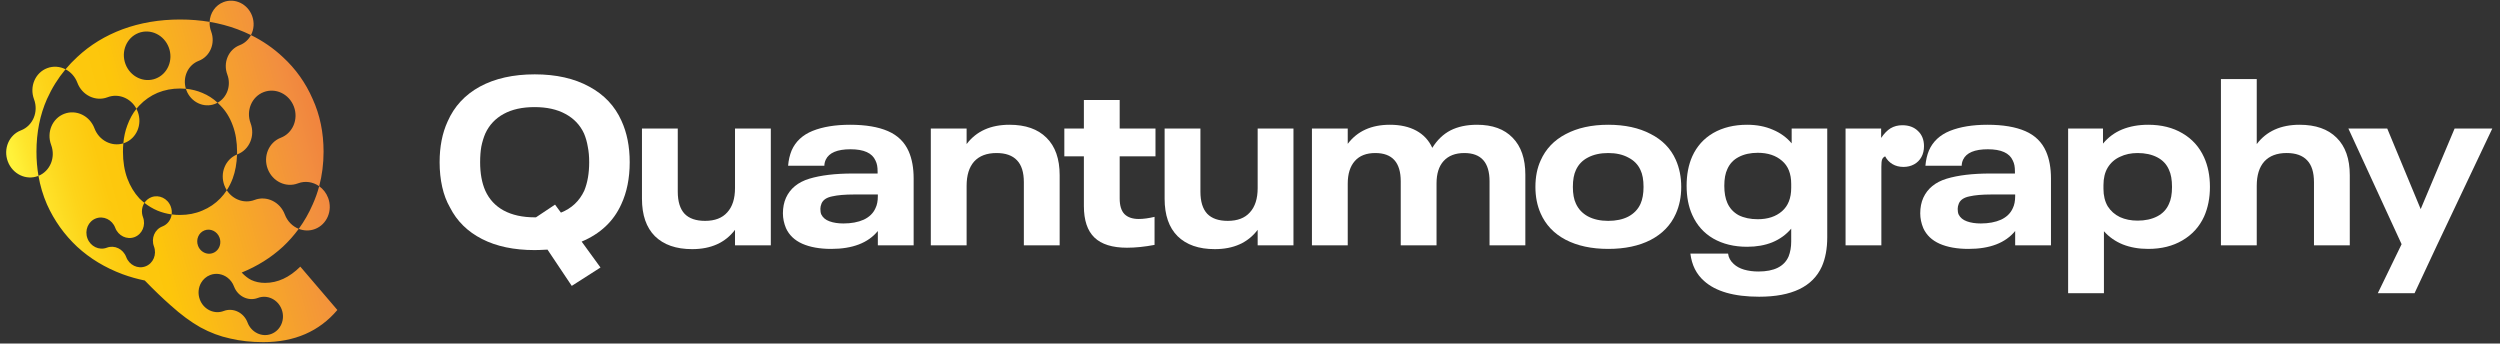
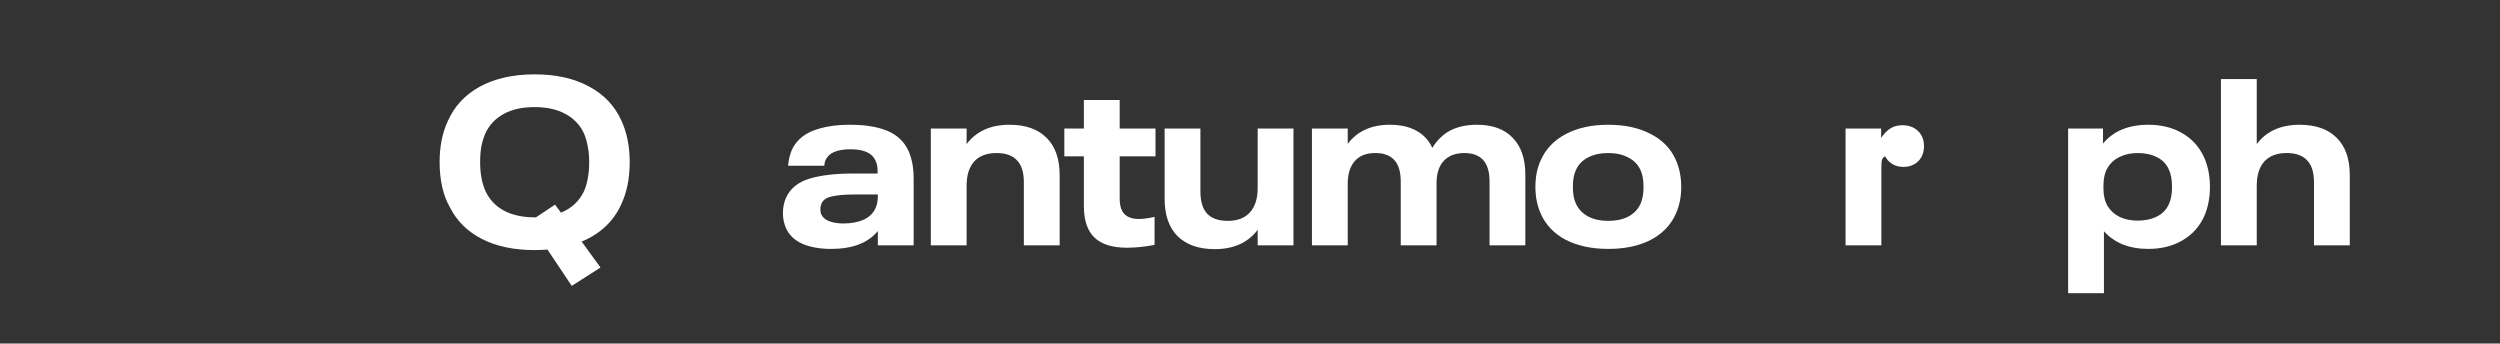
<svg xmlns="http://www.w3.org/2000/svg" width="262" height="36" viewBox="0 0 262 36" fill="none">
  <rect x="0" y="0" width="262" height="36" fill="#333333" stroke="none" />
  <g clip-path="url(#clip0_4191_3406)">
    <path fill-rule="evenodd" clip-rule="evenodd" d="M17.691 4.977C18.186 6.297 17.571 7.757 16.317 8.236C15.064 8.716 13.645 8.034 13.15 6.713C12.655 5.393 13.27 3.934 14.524 3.454C15.777 2.975 17.196 3.656 17.691 4.977ZM19.533 9.454C20 10.701 21.34 11.347 22.525 10.894L22.525 10.895C22.623 10.858 22.716 10.814 22.805 10.765C22.904 10.857 23 10.954 23.093 11.056C23.652 11.611 24.083 12.305 24.388 13.138C24.693 13.946 24.845 14.867 24.845 15.902C24.845 15.999 24.844 16.095 24.841 16.19C23.619 16.687 23.026 18.126 23.515 19.43C23.583 19.612 23.668 19.781 23.768 19.937C23.569 20.243 23.344 20.526 23.093 20.786C22.56 21.342 21.925 21.771 21.189 22.074C20.478 22.377 19.703 22.528 18.865 22.528C18.567 22.528 18.276 22.509 17.99 22.471C18.027 22.202 17.998 21.918 17.895 21.643C17.578 20.796 16.67 20.36 15.865 20.667C15.555 20.786 15.306 20.997 15.135 21.262C14.95 21.115 14.771 20.957 14.6 20.786C14.066 20.206 13.648 19.512 13.343 18.704C13.038 17.871 12.886 16.937 12.886 15.902C12.886 15.599 12.899 15.306 12.925 15.023C12.972 15.008 13.02 14.992 13.067 14.974C14.32 14.495 14.935 13.035 14.439 11.714C14.398 11.605 14.351 11.5 14.298 11.4C14.394 11.28 14.495 11.165 14.6 11.056C15.158 10.475 15.793 10.033 16.504 9.73C17.24 9.427 18.027 9.276 18.865 9.276C19.075 9.276 19.28 9.285 19.482 9.304C19.497 9.354 19.514 9.405 19.533 9.454ZM6.866 7.261C7.242 6.81 7.649 6.384 8.087 5.982C9.433 4.72 11.02 3.748 12.848 3.066C14.701 2.385 16.707 2.044 18.865 2.044C19.943 2.044 20.978 2.127 21.969 2.293C21.953 2.623 22.004 2.964 22.128 3.295C22.596 4.542 22.015 5.922 20.83 6.375C19.693 6.81 19.113 8.099 19.482 9.304C20.086 9.361 20.655 9.503 21.189 9.73C21.797 9.98 22.336 10.325 22.805 10.765C23.798 10.216 24.252 8.96 23.823 7.815C23.355 6.567 23.936 5.188 25.12 4.735C25.646 4.534 26.053 4.151 26.302 3.677C27.545 4.29 28.659 5.058 29.644 5.982C30.99 7.219 32.031 8.683 32.767 10.374C33.529 12.04 33.91 13.883 33.91 15.902C33.91 17.167 33.756 18.372 33.45 19.515C32.81 19.063 31.986 18.925 31.222 19.217C29.967 19.697 28.55 19.015 28.055 17.694C27.559 16.372 28.175 14.914 29.428 14.435C30.682 13.955 31.297 12.497 30.802 11.175C30.306 9.854 28.89 9.172 27.635 9.652C26.381 10.132 25.766 11.59 26.262 12.912C26.757 14.233 26.142 15.691 24.888 16.171C24.872 16.177 24.857 16.183 24.841 16.19C24.815 17.111 24.664 17.949 24.388 18.704C24.22 19.149 24.013 19.56 23.768 19.937C24.396 20.916 25.6 21.367 26.681 20.953C27.935 20.474 29.353 21.156 29.848 22.476C30.119 23.197 30.664 23.728 31.307 23.983C30.817 24.654 30.263 25.28 29.644 25.86C28.409 26.995 26.97 27.897 25.328 28.564C25.67 28.922 26.004 29.181 26.331 29.343C26.762 29.545 27.245 29.646 27.778 29.646C29.098 29.646 30.33 29.078 31.472 27.942L35.357 32.486C33.453 34.733 30.863 35.856 27.587 35.856C26.343 35.856 25.188 35.73 24.121 35.477C23.055 35.25 22.014 34.859 20.998 34.303C20.008 33.748 18.967 32.978 17.875 31.994C17.047 31.266 16.146 30.401 15.172 29.397C14.372 29.233 13.597 29.013 12.848 28.738C11.02 28.056 9.433 27.097 8.087 25.86C6.741 24.598 5.687 23.121 4.926 21.43C4.511 20.478 4.213 19.477 4.032 18.429C5.255 17.932 5.849 16.491 5.36 15.187C4.864 13.866 5.478 12.407 6.732 11.927C7.987 11.448 9.405 12.13 9.9 13.45C10.376 14.72 11.709 15.401 12.925 15.023C12.988 14.338 13.127 13.71 13.343 13.138C13.588 12.469 13.906 11.889 14.298 11.4C13.711 10.288 12.424 9.751 11.273 10.191C10.019 10.671 8.602 9.988 8.107 8.668C7.868 8.03 7.413 7.542 6.866 7.261ZM6.866 7.261C6.28 6.96 5.588 6.897 4.939 7.145C3.685 7.625 3.071 9.083 3.566 10.403C4.061 11.723 3.446 13.183 2.193 13.663C0.939 14.142 0.324 15.602 0.819 16.922C1.314 18.242 2.732 18.925 3.986 18.446L3.987 18.447C4.002 18.441 4.017 18.435 4.032 18.429C3.891 17.615 3.821 16.773 3.821 15.902C3.821 13.883 4.189 12.04 4.926 10.374C5.44 9.233 6.087 8.195 6.866 7.261ZM21.692 26.57C21.898 26.61 22.116 26.595 22.324 26.515C22.438 26.472 22.54 26.412 22.631 26.34C23.039 26.016 23.206 25.434 23.006 24.899C22.76 24.244 22.057 23.905 21.435 24.143C20.813 24.381 20.508 25.105 20.754 25.76C20.917 26.195 21.283 26.491 21.692 26.57ZM21.078 29.636C20.786 30.142 20.717 30.785 20.944 31.392C21.335 32.434 22.453 32.971 23.442 32.593C24.431 32.215 25.549 32.753 25.94 33.794C26.331 34.836 27.448 35.374 28.437 34.996C29.426 34.618 29.912 33.467 29.521 32.425C29.13 31.382 28.011 30.846 27.023 31.224C26.034 31.602 24.916 31.065 24.525 30.022C24.379 29.633 24.132 29.314 23.828 29.087C23.318 28.706 22.647 28.584 22.028 28.821C21.614 28.979 21.288 29.272 21.078 29.636ZM31.307 23.983C31.842 24.195 32.445 24.217 33.015 23.999C34.269 23.52 34.884 22.061 34.389 20.74C34.195 20.224 33.86 19.805 33.45 19.515C33.273 20.174 33.046 20.812 32.767 21.43C32.369 22.344 31.883 23.195 31.307 23.983ZM26.302 3.677C26.614 3.084 26.678 2.35 26.418 1.656C25.95 0.408 24.611 -0.236 23.426 0.217C22.556 0.55 22.012 1.381 21.969 2.293C22.986 2.463 23.957 2.721 24.883 3.066C25.373 3.249 25.846 3.453 26.302 3.677ZM15.135 21.262C14.863 21.683 14.79 22.236 14.985 22.756C15.303 23.604 14.909 24.538 14.105 24.846C13.301 25.153 12.393 24.717 12.075 23.869C11.757 23.022 10.847 22.586 10.044 22.893C9.241 23.201 8.847 24.135 9.164 24.983C9.482 25.83 10.39 26.267 11.194 25.959C11.998 25.652 12.907 26.089 13.224 26.935C13.542 27.781 14.45 28.219 15.255 27.912C16.058 27.604 16.452 26.669 16.134 25.822C15.817 24.975 16.211 24.041 17.015 23.733C17.558 23.525 17.915 23.031 17.99 22.471C17.474 22.401 16.978 22.269 16.504 22.074C16.011 21.864 15.555 21.593 15.135 21.262Z" fill="url(#paint0_linear_4191_3406)" />
  </g>
-   <path d="M261.192 13.47L255.391 25.714L253.046 30.726H249.195L251.688 25.591L246.109 13.47H250.183L253.688 21.913L257.243 13.47H261.192Z" fill="white" />
  <path d="M240.999 13.075C242.678 13.075 243.97 13.528 244.875 14.433C245.797 15.338 246.257 16.646 246.257 18.358V25.714H242.505V19.099C242.505 18.062 242.267 17.296 241.789 16.803C241.312 16.293 240.596 16.037 239.642 16.037C238.621 16.037 237.84 16.334 237.297 16.926C236.77 17.519 236.507 18.366 236.507 19.469V25.714H232.754V8.286H236.507V15.099C237.527 13.75 239.025 13.075 240.999 13.075Z" fill="white" />
  <path d="M230.984 16.482C231.395 17.387 231.601 18.424 231.601 19.592C231.601 20.744 231.395 21.781 230.984 22.703C230.49 23.772 229.733 24.603 228.713 25.196C227.709 25.788 226.516 26.085 225.133 26.085C224.146 26.085 223.257 25.928 222.467 25.616C221.694 25.303 221.036 24.842 220.492 24.233V30.726H216.74V13.47H220.394V15.05C220.937 14.392 221.603 13.898 222.393 13.569C223.2 13.24 224.113 13.075 225.133 13.075C226.516 13.075 227.709 13.371 228.713 13.964C229.733 14.556 230.49 15.396 230.984 16.482ZM227.306 21.37C227.52 20.925 227.627 20.333 227.627 19.592C227.627 18.835 227.52 18.235 227.306 17.79C227.059 17.214 226.647 16.778 226.071 16.482C225.495 16.186 224.812 16.038 224.023 16.038C223.331 16.038 222.714 16.169 222.171 16.433C221.628 16.679 221.2 17.058 220.887 17.568C220.591 18.062 220.443 18.671 220.443 19.395V19.79C220.443 20.497 220.591 21.106 220.887 21.616C221.2 22.11 221.628 22.489 222.171 22.752C222.714 22.999 223.331 23.122 224.023 23.122C224.812 23.122 225.495 22.974 226.071 22.678C226.647 22.382 227.059 21.946 227.306 21.37Z" fill="white" />
-   <path d="M214.423 15.865C214.769 16.655 214.942 17.601 214.942 18.703V25.714H211.19V24.209C210.169 25.459 208.54 26.085 206.302 26.085C205.1 26.085 204.088 25.904 203.265 25.541C202.459 25.179 201.891 24.636 201.562 23.912C201.348 23.402 201.241 22.884 201.241 22.357C201.241 21.748 201.348 21.205 201.562 20.728C202.006 19.757 202.821 19.09 204.006 18.728C205.207 18.366 206.73 18.185 208.573 18.185H211.165V18.012C211.165 17.733 211.148 17.51 211.116 17.346C211.083 17.165 211.025 16.992 210.943 16.827C210.597 16.038 209.725 15.643 208.326 15.643C206.944 15.643 206.08 16.005 205.734 16.729C205.635 16.943 205.586 17.157 205.586 17.37H201.784C201.834 16.778 201.957 16.243 202.155 15.766C202.566 14.828 203.298 14.145 204.352 13.717C205.421 13.289 206.73 13.075 208.277 13.075C209.906 13.075 211.231 13.297 212.251 13.742C213.271 14.186 213.996 14.894 214.423 15.865ZM207.585 23.419C208.408 23.419 209.116 23.287 209.708 23.023C210.301 22.744 210.712 22.341 210.943 21.814C211.107 21.485 211.19 21.065 211.19 20.555V20.382H208.696C207.742 20.382 206.977 20.448 206.401 20.58C205.825 20.695 205.454 20.942 205.29 21.32C205.207 21.518 205.166 21.707 205.166 21.888C205.166 22.135 205.199 22.332 205.265 22.48C205.43 22.81 205.718 23.048 206.129 23.196C206.54 23.345 207.026 23.419 207.585 23.419Z" fill="white" />
  <path d="M193.415 13.47H197.143V14.457C197.455 13.996 197.784 13.659 198.13 13.445C198.492 13.231 198.903 13.124 199.364 13.124C200.055 13.124 200.607 13.33 201.018 13.741C201.43 14.136 201.635 14.663 201.635 15.321C201.635 15.749 201.545 16.128 201.364 16.457C201.183 16.786 200.928 17.041 200.599 17.222C200.269 17.403 199.899 17.493 199.488 17.493C199.043 17.493 198.657 17.395 198.328 17.197C197.998 17 197.743 16.728 197.562 16.383C197.398 16.465 197.291 16.58 197.241 16.728C197.192 16.86 197.167 17.107 197.167 17.469V25.714H193.415V13.47Z" fill="white" />
-   <path d="M191.495 13.47V24.875C191.495 26.06 191.305 27.08 190.927 27.936C189.972 30.043 187.784 31.096 184.361 31.096C181.727 31.096 179.802 30.544 178.584 29.442C177.778 28.734 177.3 27.78 177.152 26.578H181.102C181.151 26.99 181.349 27.352 181.694 27.665C181.974 27.928 182.336 28.125 182.781 28.257C183.241 28.389 183.743 28.454 184.286 28.454C185.932 28.454 186.985 27.928 187.446 26.875C187.627 26.414 187.718 25.895 187.718 25.319V23.962C187.191 24.587 186.533 25.064 185.743 25.393C184.969 25.706 184.089 25.862 183.102 25.862C181.736 25.862 180.551 25.574 179.547 24.998C178.559 24.422 177.827 23.599 177.35 22.53C176.955 21.658 176.757 20.637 176.757 19.469C176.757 18.3 176.955 17.272 177.35 16.383C177.827 15.33 178.559 14.515 179.547 13.939C180.551 13.363 181.736 13.075 183.102 13.075C184.105 13.075 185.002 13.248 185.792 13.594C186.582 13.923 187.241 14.4 187.767 15.025V13.47H191.495ZM184.212 22.974C185.266 22.974 186.113 22.694 186.755 22.135C187.397 21.575 187.718 20.761 187.718 19.691V19.271C187.718 18.202 187.397 17.395 186.755 16.852C186.113 16.293 185.266 16.013 184.212 16.013C183.439 16.013 182.772 16.161 182.213 16.457C181.67 16.737 181.275 17.157 181.028 17.716C180.814 18.16 180.707 18.745 180.707 19.469C180.707 20.193 180.814 20.794 181.028 21.271C181.275 21.83 181.67 22.258 182.213 22.555C182.772 22.834 183.439 22.974 184.212 22.974Z" fill="white" />
  <path d="M168.54 26.085C166.796 26.085 165.306 25.764 164.072 25.122C162.854 24.48 161.982 23.558 161.455 22.357C161.093 21.534 160.912 20.613 160.912 19.592C160.912 18.539 161.093 17.617 161.455 16.827C161.982 15.626 162.854 14.704 164.072 14.063C165.306 13.404 166.796 13.075 168.54 13.075C170.284 13.075 171.766 13.396 172.983 14.038C174.218 14.663 175.098 15.569 175.625 16.753C176.003 17.609 176.193 18.555 176.193 19.592C176.193 20.629 176.003 21.567 175.625 22.406C175.098 23.591 174.218 24.505 172.983 25.146C171.766 25.772 170.284 26.085 168.54 26.085ZM168.54 23.147C169.363 23.147 170.062 22.999 170.638 22.703C171.231 22.39 171.659 21.946 171.922 21.37C172.136 20.892 172.243 20.3 172.243 19.592C172.243 18.852 172.136 18.259 171.922 17.815C171.659 17.239 171.231 16.803 170.638 16.506C170.062 16.194 169.363 16.038 168.54 16.038C167.717 16.038 167.009 16.194 166.417 16.506C165.841 16.803 165.421 17.239 165.158 17.815C164.944 18.259 164.837 18.852 164.837 19.592C164.837 20.316 164.944 20.901 165.158 21.345C165.421 21.921 165.841 22.365 166.417 22.678C167.009 22.991 167.717 23.147 168.54 23.147Z" fill="white" />
  <path d="M154.795 13.075C156.408 13.075 157.651 13.528 158.523 14.433C159.412 15.338 159.856 16.63 159.856 18.309V25.714H156.104V19C156.104 17.025 155.223 16.038 153.462 16.038C152.524 16.038 151.8 16.317 151.29 16.877C150.796 17.42 150.549 18.202 150.549 19.222V25.714H146.797V19C146.797 17.025 145.909 16.038 144.131 16.038C143.193 16.038 142.477 16.317 141.984 16.877C141.49 17.436 141.243 18.226 141.243 19.247V25.714H137.491V13.47H141.243V15.075C142.247 13.742 143.72 13.075 145.662 13.075C146.748 13.075 147.669 13.281 148.427 13.692C149.184 14.104 149.743 14.704 150.105 15.494C150.615 14.671 151.249 14.063 152.006 13.668C152.779 13.273 153.709 13.075 154.795 13.075Z" fill="white" />
  <path d="M135.555 13.47V25.714H131.803V24.085C130.783 25.435 129.285 26.109 127.31 26.109C125.632 26.109 124.332 25.657 123.41 24.752C122.505 23.846 122.052 22.538 122.052 20.827V13.47H125.804V20.086C125.804 21.123 126.043 21.896 126.52 22.406C126.998 22.9 127.714 23.147 128.668 23.147C129.688 23.147 130.462 22.851 130.988 22.258C131.532 21.666 131.803 20.818 131.803 19.716V13.47H135.555Z" fill="white" />
  <path d="M118.108 25.961C116.578 25.961 115.442 25.607 114.702 24.899C113.961 24.192 113.591 23.089 113.591 21.591V16.383H111.542V13.47H113.591V10.483H117.343V13.47H121.095V16.383H117.343V20.802C117.343 21.542 117.508 22.085 117.837 22.431C118.182 22.776 118.684 22.949 119.343 22.949C119.82 22.949 120.371 22.875 120.997 22.727V25.665C119.96 25.862 118.997 25.961 118.108 25.961Z" fill="white" />
  <path d="M105.794 13.075C107.472 13.075 108.764 13.528 109.67 14.433C110.591 15.338 111.052 16.646 111.052 18.358V25.714H107.3V19.099C107.3 18.062 107.061 17.297 106.584 16.803C106.107 16.293 105.391 16.038 104.436 16.038C103.416 16.038 102.634 16.334 102.091 16.926C101.564 17.519 101.301 18.366 101.301 19.469V25.714H97.549V13.47H101.301V15.099C102.321 13.75 103.819 13.075 105.794 13.075Z" fill="white" />
  <path d="M95.232 15.865C95.578 16.655 95.75 17.601 95.75 18.703V25.714H91.998V24.209C90.978 25.459 89.349 26.085 87.11 26.085C85.909 26.085 84.897 25.904 84.074 25.541C83.268 25.179 82.7 24.636 82.371 23.912C82.157 23.402 82.05 22.884 82.05 22.357C82.05 21.748 82.157 21.205 82.371 20.728C82.815 19.757 83.63 19.09 84.815 18.728C86.016 18.366 87.538 18.185 89.382 18.185H91.974V18.012C91.974 17.733 91.957 17.51 91.924 17.346C91.891 17.165 91.834 16.992 91.751 16.827C91.406 16.038 90.534 15.643 89.135 15.643C87.752 15.643 86.888 16.005 86.543 16.729C86.444 16.943 86.394 17.157 86.394 17.37H82.593C82.642 16.778 82.766 16.243 82.963 15.766C83.375 14.828 84.107 14.145 85.16 13.717C86.23 13.289 87.538 13.075 89.085 13.075C90.715 13.075 92.039 13.297 93.06 13.742C94.08 14.186 94.804 14.894 95.232 15.865ZM88.394 23.419C89.217 23.419 89.924 23.287 90.517 23.023C91.109 22.744 91.521 22.341 91.751 21.814C91.916 21.485 91.998 21.065 91.998 20.555V20.382H89.505C88.55 20.382 87.785 20.448 87.209 20.58C86.633 20.695 86.263 20.942 86.098 21.32C86.016 21.518 85.975 21.707 85.975 21.888C85.975 22.135 86.008 22.332 86.074 22.48C86.238 22.81 86.526 23.048 86.938 23.196C87.349 23.345 87.835 23.419 88.394 23.419Z" fill="white" />
-   <path d="M80.781 13.47V25.714H77.029V24.085C76.008 25.435 74.511 26.109 72.536 26.109C70.857 26.109 69.557 25.657 68.635 24.752C67.73 23.846 67.278 22.538 67.278 20.827V13.47H71.03V20.086C71.03 21.123 71.269 21.896 71.746 22.406C72.223 22.9 72.939 23.147 73.894 23.147C74.914 23.147 75.687 22.851 76.214 22.258C76.757 21.666 77.029 20.818 77.029 19.716V13.47H80.781Z" fill="white" />
  <path d="M65.129 12.656C65.705 13.906 65.993 15.354 65.993 17C65.993 18.679 65.697 20.152 65.105 21.419C64.298 23.196 62.916 24.497 60.957 25.319L62.932 28.035L59.92 29.96L57.378 26.159C56.785 26.192 56.333 26.208 56.02 26.208C53.864 26.208 52.029 25.821 50.515 25.048C49.001 24.274 47.882 23.172 47.158 21.74C46.796 21.114 46.524 20.399 46.343 19.592C46.162 18.786 46.072 17.922 46.072 17C46.072 15.371 46.352 13.947 46.911 12.73C47.602 11.15 48.73 9.932 50.293 9.076C51.873 8.22 53.79 7.792 56.045 7.792C58.283 7.792 60.184 8.22 61.747 9.076C63.311 9.915 64.438 11.109 65.129 12.656ZM61.229 19.987C61.574 19.148 61.747 18.152 61.747 17C61.747 16.391 61.698 15.848 61.599 15.371C61.517 14.877 61.385 14.416 61.204 13.989C60.793 13.1 60.143 12.417 59.254 11.94C58.382 11.462 57.304 11.224 56.02 11.224C54.736 11.224 53.658 11.462 52.786 11.94C51.914 12.417 51.272 13.1 50.861 13.989C50.68 14.416 50.54 14.877 50.441 15.371C50.359 15.848 50.318 16.391 50.318 17C50.318 18.169 50.499 19.164 50.861 19.987C51.272 20.892 51.914 21.584 52.786 22.061C53.675 22.538 54.761 22.777 56.045 22.777H56.168L58.168 21.444L58.785 22.283C59.904 21.839 60.719 21.073 61.229 19.987Z" fill="white" />
  <defs>
    <linearGradient id="paint0_linear_4191_3406" x1="2.732" y1="21.818" x2="44.908" y2="10.253" gradientUnits="userSpaceOnUse">
      <stop stop-color="#FFF23A" />
      <stop offset="0.04" stop-color="#FEE52C" />
      <stop offset="0.12" stop-color="#FDD41A" />
      <stop offset="0.2" stop-color="#FDC90E" />
      <stop offset="0.28" stop-color="#FDC60B" />
      <stop offset="0.67" stop-color="#F28F3F" />
      <stop offset="0.89" stop-color="#ED693C" />
      <stop offset="1" stop-color="#E83E39" />
    </linearGradient>
    <clipPath id="clip0_4191_3406">
-       <rect width="36" height="36" fill="white" />
-     </clipPath>
+       </clipPath>
  </defs>
</svg>